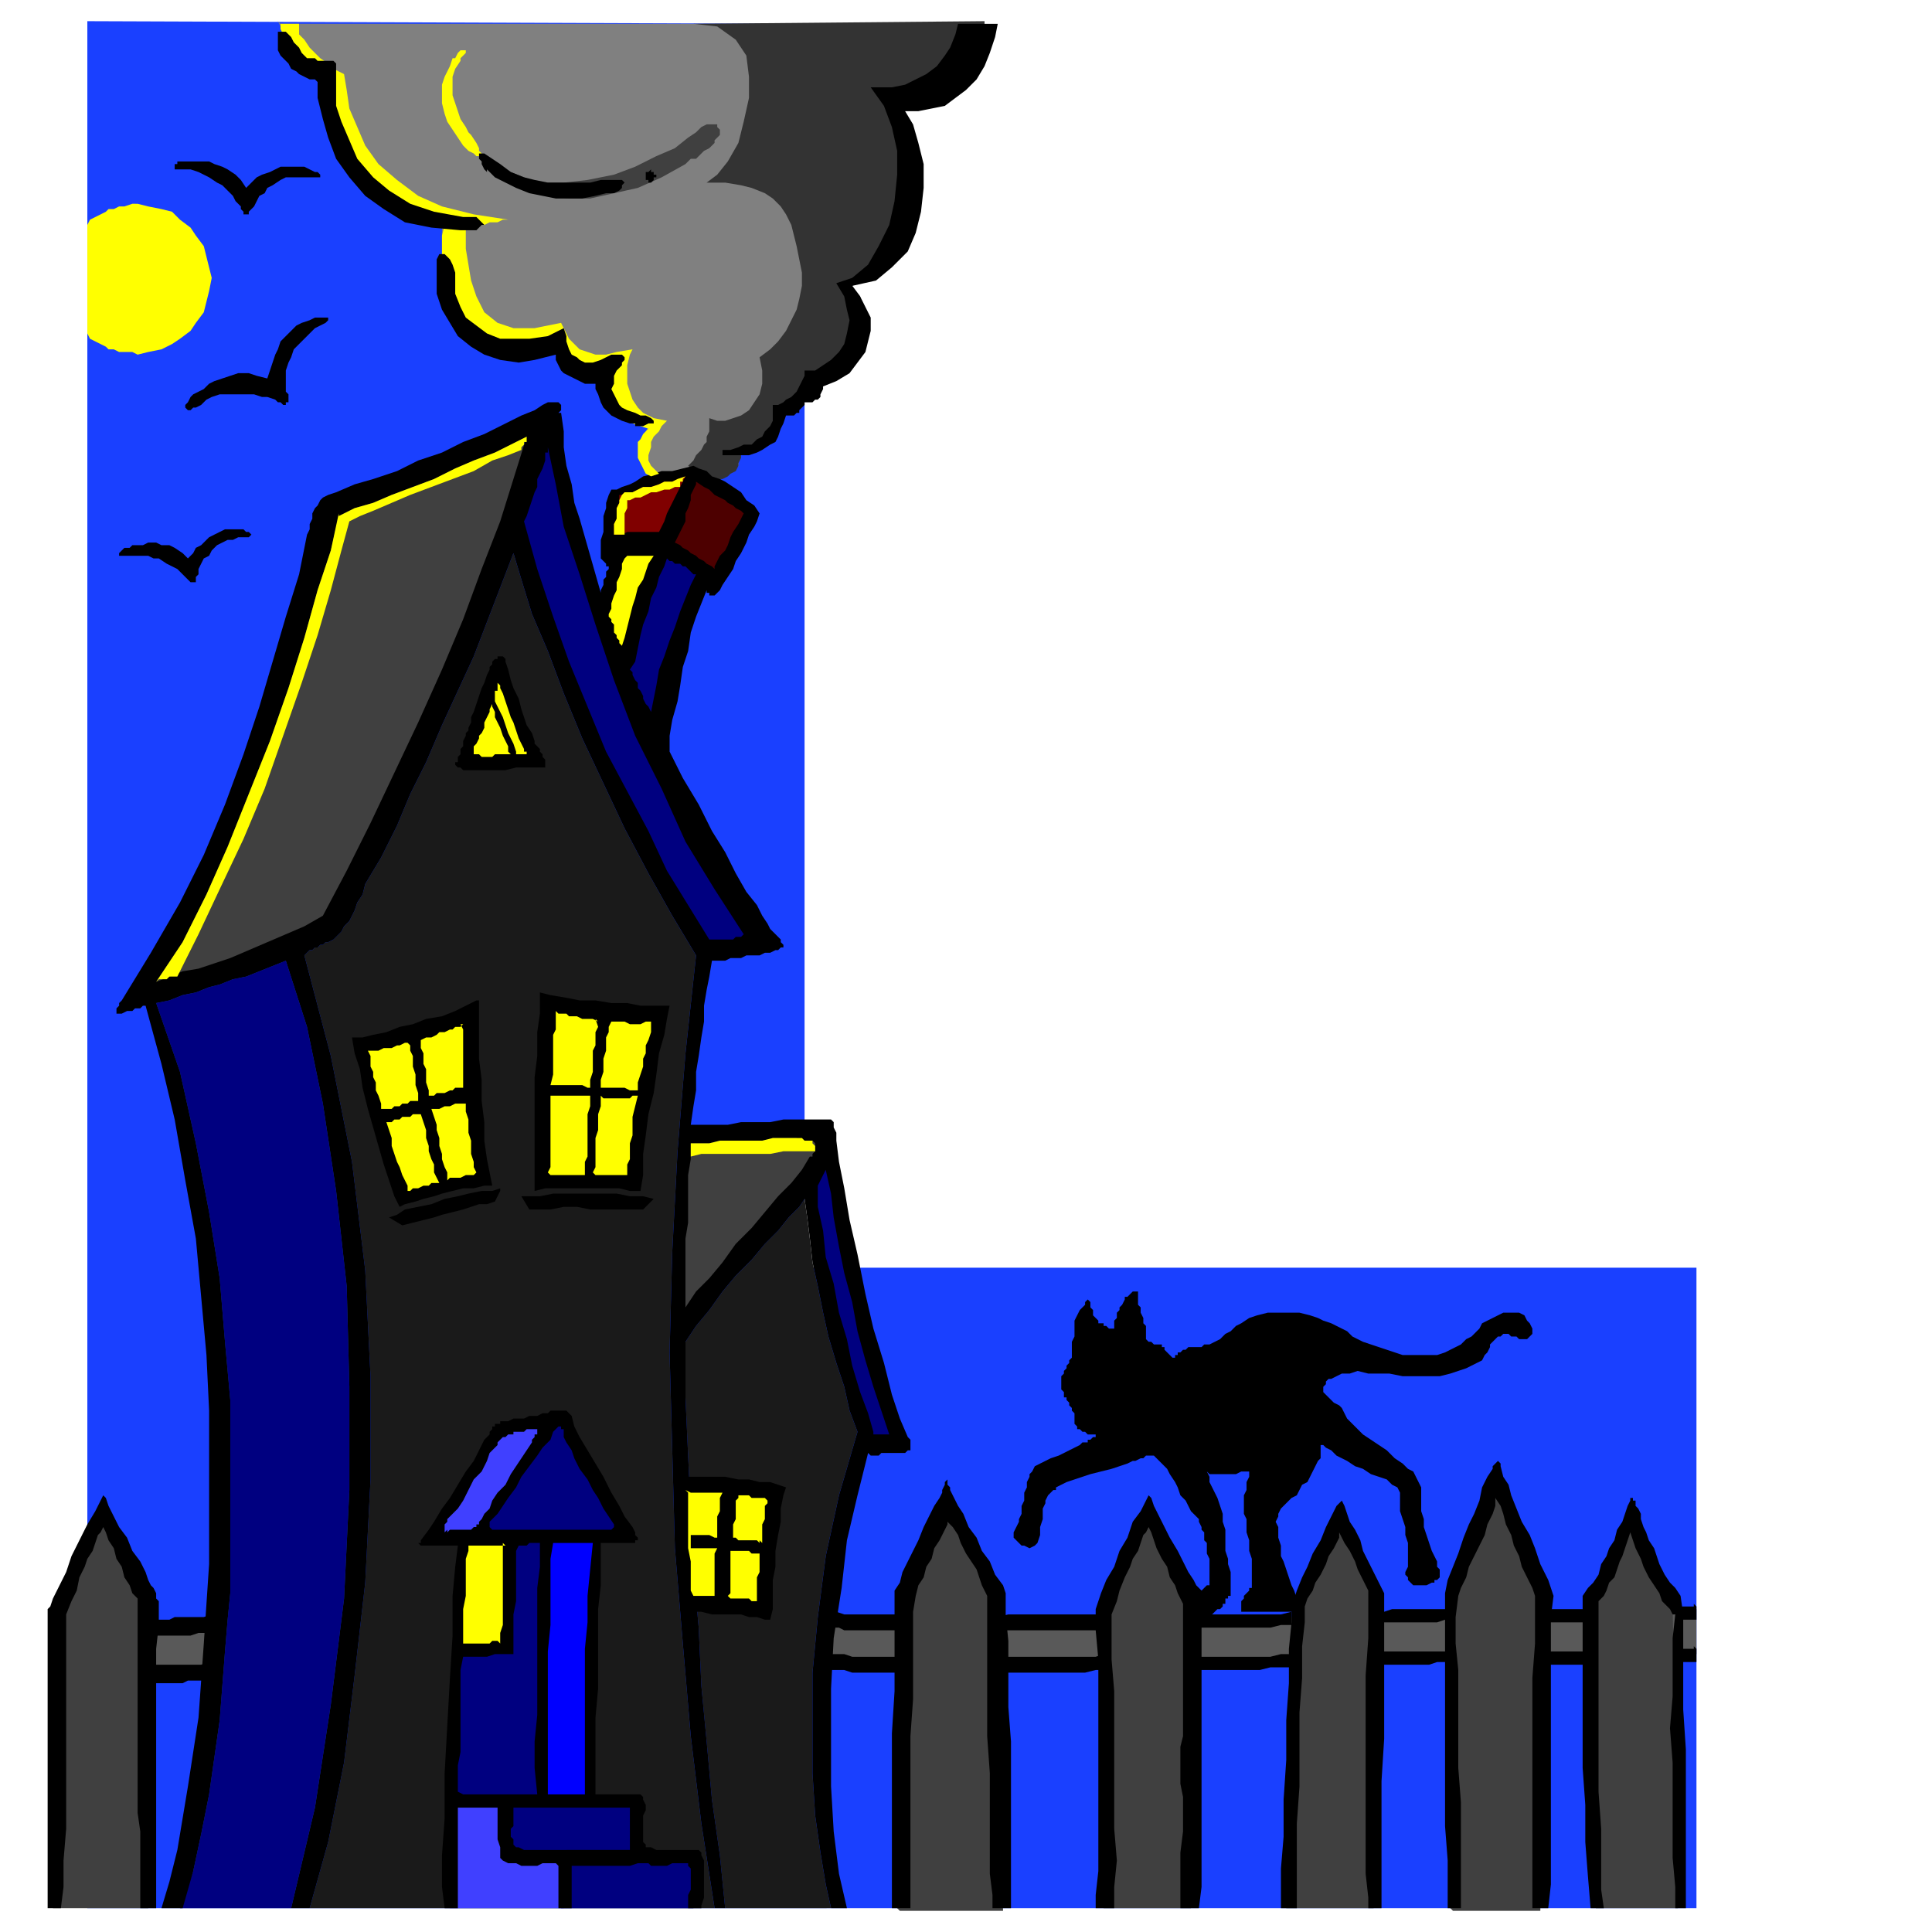
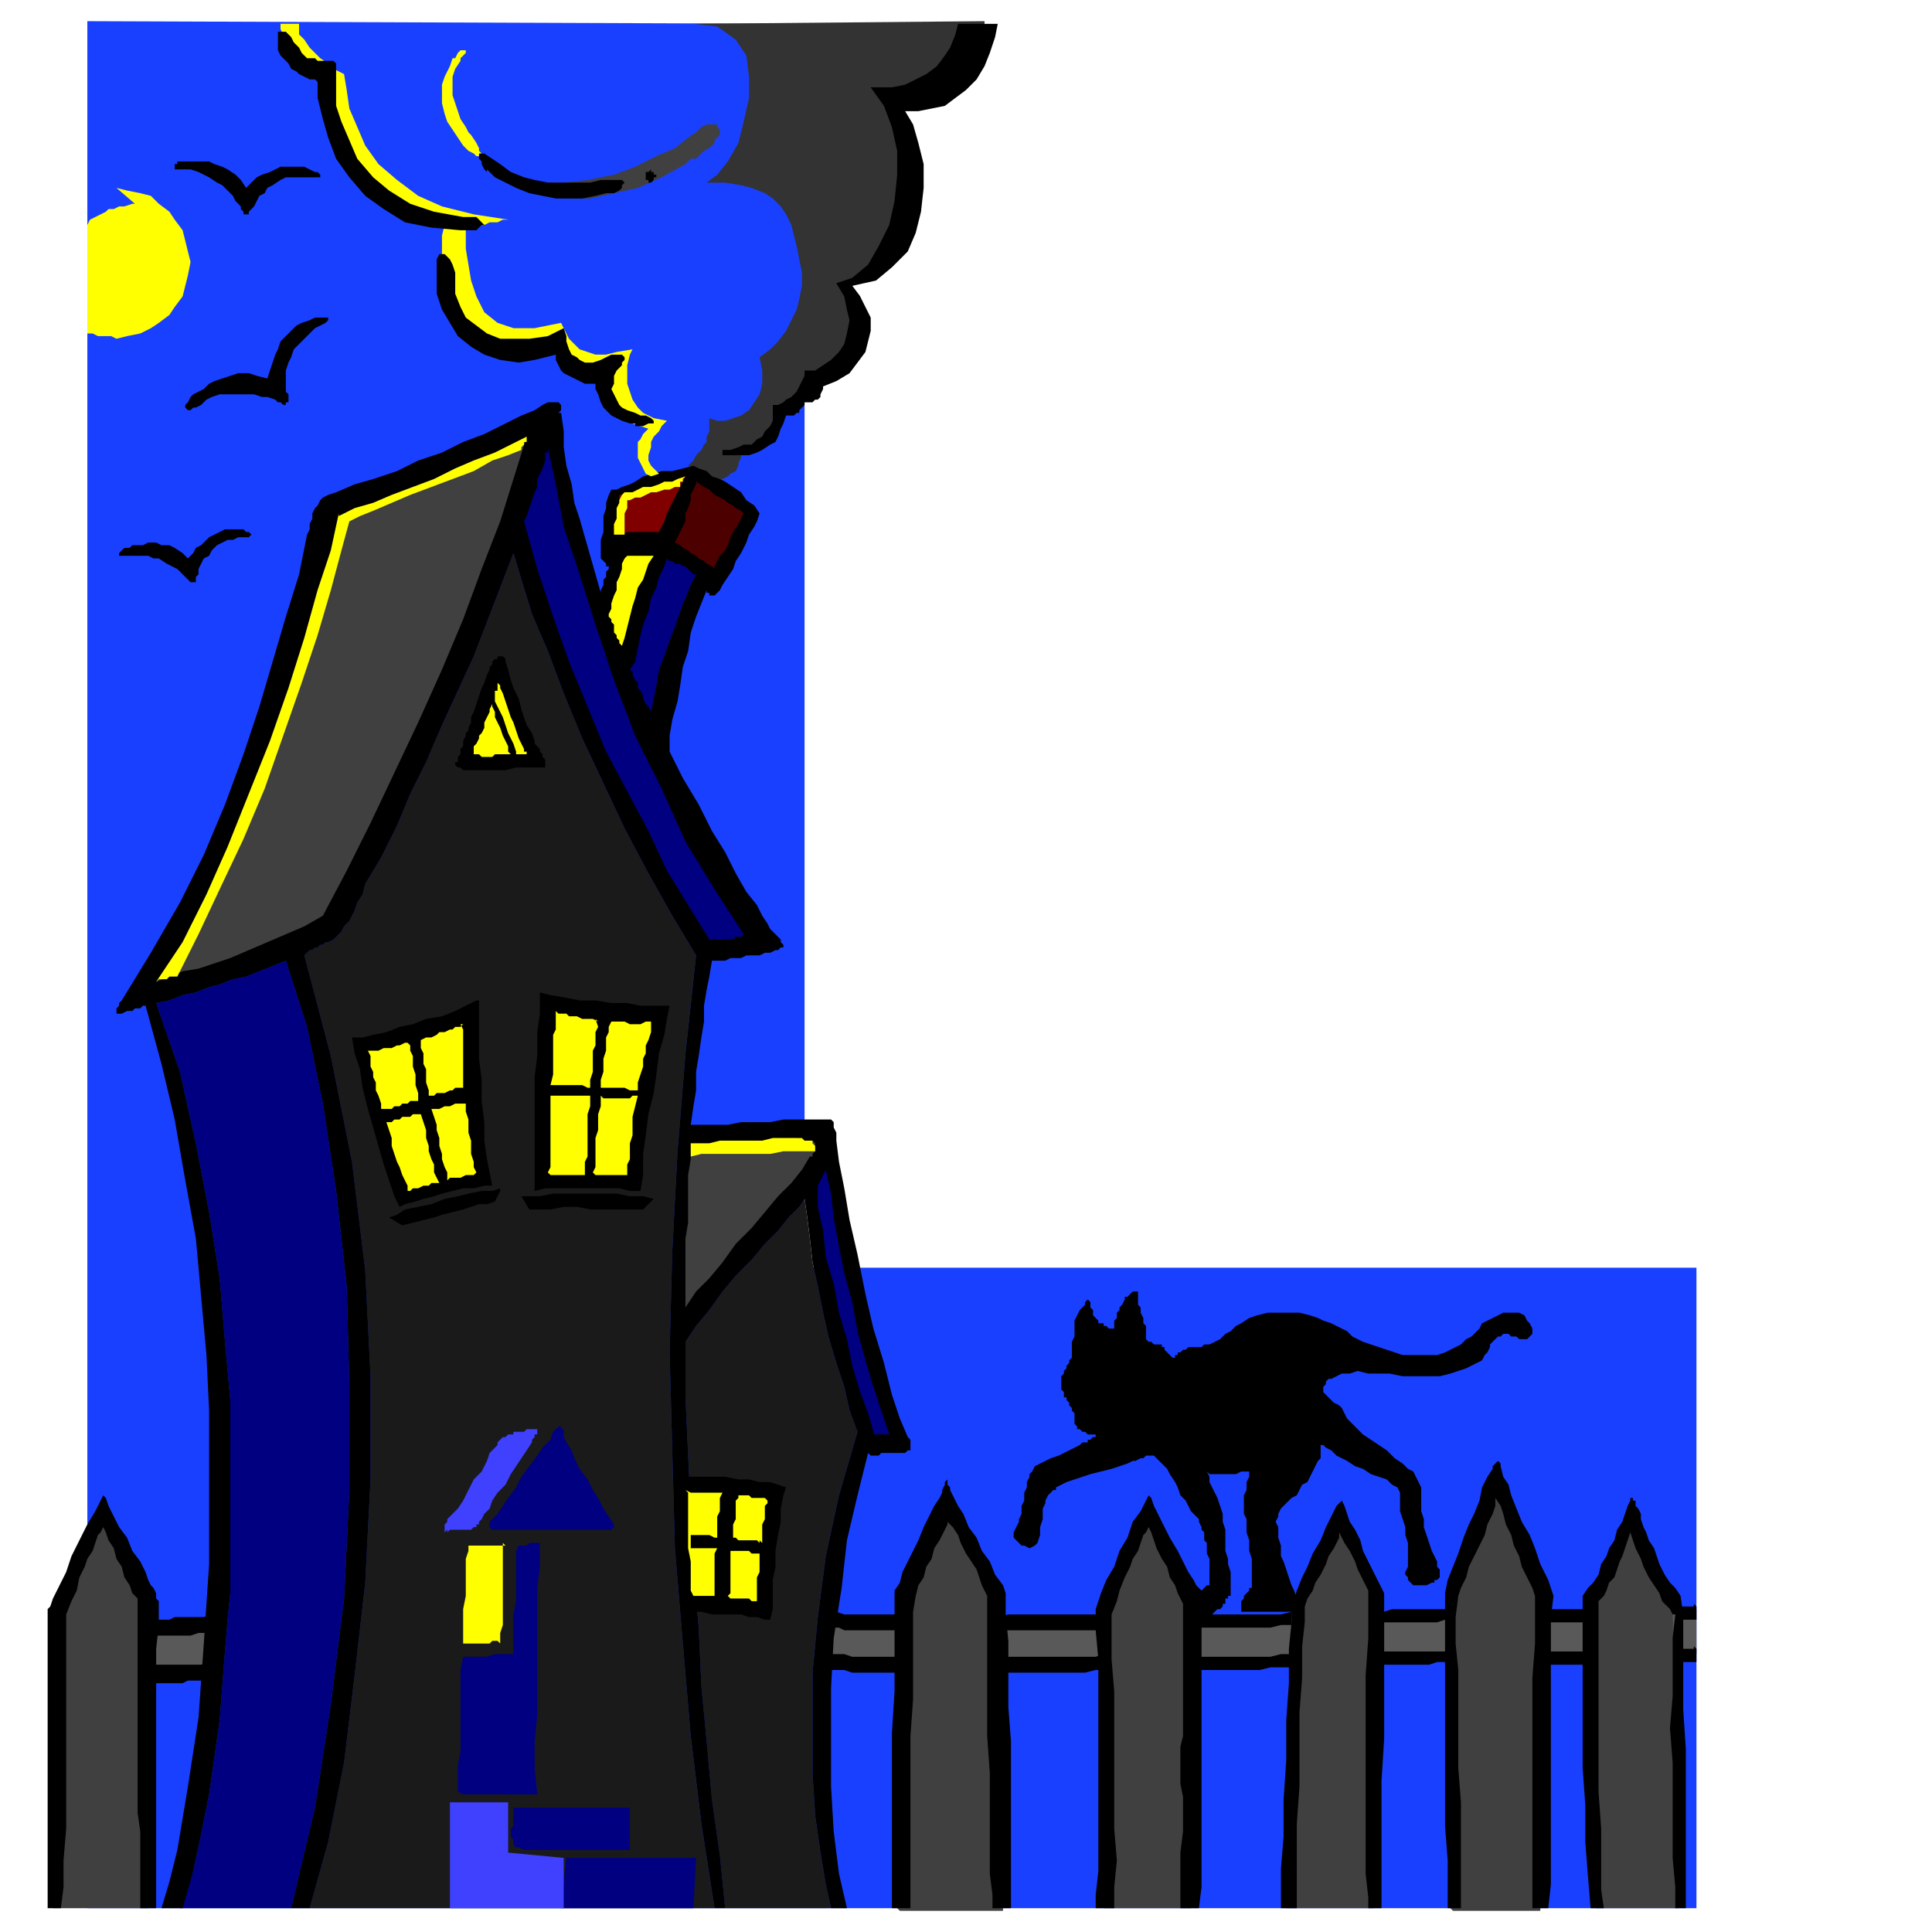
<svg xmlns="http://www.w3.org/2000/svg" fill-rule="evenodd" height="97.333" preserveAspectRatio="none" stroke-linecap="round" viewBox="0 0 730 730" width="97.333">
  <style>.pen1{stroke:none}.brush5{fill:#ff0}.brush6{fill:#404040}.brush7{fill:navy}.brush8{fill:#1a1a1a}.brush9{fill:#4040ff}.brush11{fill:#000}</style>
  <path class="pen1" fill-rule="nonzero" style="fill:#1a40ff" d="m33 8 271 1v470h337v242H33V9z" />
-   <path class="pen1" fill-rule="nonzero" style="fill:gray" d="m105 8 1 2 1 3 1 2 1 2 1 2 2 2 1 2 2 2 2 1 2 1 1 4 2 6 2 7 3 8 4 8 5 7 6 7 7 5 8 3 10 1v17l1 7 3 8 4 6 5 5 8 3 10 1 12-2v3l1 2 2 3 1 2 2 2 2 1 2 1h5l3-1v3l1 2v3l2 2 1 2 2 2 2 2 3 1 3 2 3 1-1 2-1 2v2l-1 2v4l1 2 1 1 2 2 2 1 11-1 9 4 2-1h2l1-1 2-1 1-1 2-1 1-1v-2l1-2v-2h2l2-1 2-2 2-1 2-1 1-2 1-2 1-1 1-3 1-2h1l2-1 1-1 1-1 1-1v-2l1-1v-2l1-2 1-3V9H106z" />
  <path class="pen1" fill-rule="nonzero" style="fill:#333" d="M372 8 262 9l9 1 7 5 4 6 1 8v8l-2 9-2 8-4 7-4 5-4 3h7l6 1 4 1 5 2 3 2 3 3 2 3 2 4 1 4 1 4 1 5 1 5v5l-1 5-1 4-2 4-2 4-3 4-3 3-4 3 1 5v5l-1 4-2 3-2 3-3 2-3 1-3 1h-3l-3-1v5l-1 2v2l-1 1-1 2-2 2-1 2-2 2 8 6h2l2-1h1l2-1 1-1 2-1 1-2v-1l1-2v-3l2 1 1-1 2-1 2-1 1-1 2-2 1-2 1-2 1-2 1-2h2v-1l1-1h1l1-2 1-1 1-1 1-2 2-2h4l5-2 4-4 4-4 2-5 3-5 1-5-1-5-1-5-3-4 7-4 5-5 4-6 4-7 2-8 1-8-1-9-1-8-4-8-4-8 4 2h5l5-1 5-3 5-3 5-3 4-5 3-5 1-5V9z" />
  <path class="pen1 brush5" fill-rule="nonzero" d="m171 22-1 3-2 4-1 3v7l1 4 1 3 2 3 2 3 2 3 2 2 2 1 1 1h2v-1l-1-1v-1l-1-2-2-3-1-1-1-2-2-3-1-3-1-3-1-3v-7l1-3 2-3v-1l1-1 1-1v-1h-2l-1 1-1 2z" />
  <path class="pen1 brush6" fill-rule="nonzero" d="m183 59 5 6 6 3 6 4 7 2 8 1h8l9-2 9-2 9-4 9-5 1-1 1-1h2l1-1 1-1 1-1 2-1 1-1 1-1v-1l1-1 1-1v-2l-1-1v-1h-4l-2 1-2 2-3 2-5 4-7 3-8 4-8 3-10 2-9 1h-10l-10-4-9-5z" />
  <path class="pen1 brush7" fill-rule="nonzero" d="m68 721 5-14 3-14 3-15 2-14 2-14 1-13 1-13 1-12 1-10v-73l-2-22-2-24-4-25-5-26-6-27-9-26 5-1 5-2 5-1 5-2 4-1 5-2 5-1 5-2 5-2 5-2 8 25 6 29 5 33 4 36 1 38v39l-2 41-5 40-6 39-9 38z" />
  <path class="pen1 brush8" fill-rule="nonzero" d="M109 721h8l7-25 6-30 4-33 4-35 2-39v-39l-2-40-5-41-8-40-10-38 1-1 1-1h1l1-1h1l1-1h1l1-1h1l2-1 2-2 1-1 1-2 2-2 1-2 1-2 1-3 2-3 1-4 6-10 6-12 5-12 6-12 6-14 6-13 6-13 5-13 5-13 5-13 3 10 4 13 6 14 6 16 7 17 8 17 8 17 9 17 9 16 9 15-4 37-3 37-2 38-1 38 1 37 1 37 3 36 3 35 4 33 5 32z" />
  <path class="pen1 brush7" fill-rule="nonzero" d="m212 721 2-19h49l-1 19h-49z" />
  <path class="pen1 brush9" fill-rule="nonzero" d="M170 681h22v19l21 2v19h-43v-40z" />
  <path class="pen1 brush8" fill-rule="nonzero" d="m274 721-2-20-3-21-2-22-2-21-1-22-2-22-1-22-1-21-1-22v-21l4-6 5-6 5-7 5-6 6-6 5-6 5-5 4-5 4-4 2-3 1 7 1 8 1 9 2 9 2 10 2 9 3 10 3 9 2 9 3 8-7 24-5 23-3 23-2 21v38l1 16 2 14 2 12 2 9h6z" />
  <path class="pen1" fill-rule="nonzero" d="m310 610 52 2h55l74-1h56l94-3v17h-92l-59 1-115 4-65-2v-17zm-228 3-26 1 1 20 21-2 4-19z" style="fill:#595959" />
  <path class="pen1 brush6" fill-rule="nonzero" d="m20 721 2-112 17-36 17 32v116H20z" />
  <path class="pen1 brush11" fill-rule="nonzero" d="m59 379 5-1 5-2 5-1 5-2 4-1 5-2 5-1 5-2 5-2 5-2 8 25 6 29 5 33 4 36 1 38v39l-2 41-5 40-6 39-9 38h7l7-25 6-30 4-33 4-35 2-39v-39l-2-40-5-41-8-40-10-38 1-1 1-1h1l1-1h1l1-1h1l1-1h1l2-1 2-2 1-1 1-2 2-2 1-2 1-2 1-3 2-3 1-4 6-10 6-12 5-12 6-12 6-14 6-13 6-13 5-13 5-13 5-13 3 10 4 13 6 14 6 16 7 17 8 17 8 17 9 17 9 16 9 15-4 37-3 37-2 38-1 38 1 37 1 37 3 36 3 35 4 33 5 32h4l-2-20-3-21-2-22-2-21-1-22-2-22-1-22-1-21-1-22v-21l4-6 5-6 5-7 5-6 6-6 5-6 5-5 4-5 4-4 2-3 1 7 1 8 1 9 2 9 2 10 2 9 3 10 3 9 2 9 3 8-7 24-5 23-3 23-2 21v38l1 16 2 14 2 12 2 9h6l-3-13-2-16-1-17v-37l1-19 3-19 2-18 4-17 4-16 1 1h3l1-1h9l1-1h1v-4l-1-1-3-7-3-9-3-12-4-13-3-13-3-15-3-13-2-12-2-10-1-8v-3l-1-2v-2l-1-1h-18l-5 1h-11l-5 1h-14l1-7 1-6v-7l1-6 1-7 1-6v-6l1-6 1-5 1-6h5l2-1h4l2-1h5l2-1h2l2-1h1l1-1h1v-1l-1-1v-1l-1-1-1-1-2-2-1-2-2-3-2-4-4-5-4-7-4-8-5-8-5-10-6-10-5-10v-6l1-6 2-7 1-6 1-7 2-6 1-7 2-6 2-5 2-5v1h1v1h2l1-1 1-1 1-2 2-3 2-3 1-3 2-3 2-4 1-3 2-3 1-2 1-3-2-3-3-2-2-3-3-2-3-2-2-1-3-1-2-2-3-1-2-1-4 1-4 1h-4l-3 1-4 1-3 2-2 1-3 1-2 1h-2l-1 2-1 3v2l-1 3v6l-1 3v7l1 1 1 1v1h1v1l-1 1v2l-1 1v2l-1 2v1l-2-7-2-7-2-7-2-7-2-6-1-7-2-7-1-7v-6l-1-7h-1l1-1v-2l-1-1h-4l-2 1-3 2-5 2-6 3-8 4-8 3-8 4-9 3-8 4-9 3-7 2-7 3-3 1-2 1-1 1-1 2-1 1-1 2v2l-1 2v2l-1 2-3 15-5 16-5 17-5 17-6 18-7 19-8 19-9 18-11 19-11 18-1 1v1l-1 1v2h2l2-1h2l1-1h2l1-1h1l6 22 5 21 4 23 4 22 2 22 2 22 1 21v58l-1 15-1 15-1 14-1 14-2 13-2 13-2 12-2 12-3 12-3 10h8l4-14 3-14 3-15 2-14 2-14 1-13 1-13 1-12 1-10v-73l-2-22-2-24-4-25-5-26-6-27-9-26z" />
  <path class="pen1 brush6" fill-rule="nonzero" d="m306 437-3 5-4 5-5 5-5 6-5 6-6 6-5 7-5 6-5 5-4 6v-26l1-6v-18l1-6v-6h7l4-1h16l4-1h9l2 1h4l1 1v3l-1 1v1z" />
  <path class="pen1 brush7" fill-rule="nonzero" d="m330 541-2-7-3-8-3-10-2-10-3-10-2-11-3-10-1-10-2-9v-8l3-6 2 9 1 9 2 11 2 10 3 11 2 11 3 11 3 10 3 9 3 9h-6z" />
  <path class="pen1 brush11" fill-rule="nonzero" d="M258 557v27l1 6v11l1 5v3h5l4 1h11l3 1h3l3 1h2l1-4v-11l1-5v-6l1-6 1-5v-5l1-5 1-3-3-1-3-1h-4l-4-1h-4l-5-1h-16z" />
  <path class="pen1 brush5" fill-rule="nonzero" d="m259 563 2 1h12l-1 2v5l-1 2v8h-1l-2-1h-7v6-1h10l-1 2v16h-8l-1-2v-11l-1-5v-21zm16 40 1-1v-16h7l1 1h3v7l-1 2v9h-2l-1-1h-7zm12-21v1l-1-1h-7l-1-1h-1v-5l1-2v-7l1-1v-1h4l1 1h5l1 1v1l-1 1v5l-1 2v7z" />
  <path class="pen1 brush7" fill-rule="nonzero" d="m268 355-8-13-8-13-7-15-8-15-8-15-7-17-7-17-6-17-6-18-5-18 1-2 1-3 1-3 1-3 1-2v-3l1-2 1-2 1-3v-3h1v-2l3 14 3 16 6 18 6 19 7 21 8 21 10 20 9 20 11 18 11 17-1 1h-2l-1 1h-9z" />
  <path class="pen1 brush5" fill-rule="nonzero" d="m209 130-13 3-10-1-7-4-6-5-3-7-2-7-1-7V89l1-4-12-2-9-4-7-4-6-6-5-7-3-7-2-7-1-7-1-6v-6l-3-1-3-1-2-2-2-2-2-3-1-2-2-3v-2l-1-2V9h7v4l2 2 2 3 2 2 2 2 3 2 2 2 2 1 2 1 1 6 1 7 3 7 3 7 5 7 7 6 8 6 9 4 12 3 13 2h-2l-2 1h-3l-2 1h-7v9l1 6 1 6 2 6 3 6 5 4 6 2h8l10-2 1 2 1 2 1 2 2 2 2 2 3 1 3 1h4l4-1 6-1-1 2-1 4v7l1 3 1 3 2 3 2 2 4 2 5 1-2 2-1 2-2 2-1 2v2l-1 3v2l1 2 1 1 2 2-3 1-2-1-1-2-1-2-1-2v-6l1-1 1-2 2-2-3-1-3-1-3-2-2-2-2-2-2-2-1-2v-5l2-3h-11l-3-1-2-1-2-2-2-2-1-3v-3z" />
  <path class="pen1 brush11" fill-rule="nonzero" d="m519 608 1 5h23l3-1h3v-4h-23l-3 1h-3zm-67 1v6h28l4-1h4v-5l-4 1h-32zm-112 1h-21l-3-1h-5l2 6h4l2 1h21v-5zm36 0 1 6h37l3-1v-5h-36l-4 1zm41 15-3 1h-37v6h33l4-1h3v-5zm35 6h24l4-1h8v-5h-4l-4 1h-28v5zm67-2h21l3-1h6v-4h-26l-3 1v4zm58-21v5h24l2-1h3v-4h-23l-3 1h-3zm0 21h21l3-1h5v-4h-26l-3 1v4zm-237-3h-18l-3-1h-8l2 6h6l3 1h18v-6zM80 610l-3 1H66l-2 1h-8l-2-1 2 7h16l3-1h6l-1-6zm2 18h-3l-3 1H56l2 7h11l2-1h9l3-1-1-6zm122-253v8l-1 7v9l-1 8v43l4-1h28l4 1h4l1-6v-8l1-7 1-8 2-8 1-7 1-8 2-7 1-6 1-5h-11l-5-1h-6l-6-1h-6l-5-1-6-1-4-1z" />
  <path class="pen1 brush5" fill-rule="nonzero" d="M246 386v4l-1 3-1 2v3l-1 2v3l-1 3-1 3v3h-3l-2-1h-9v-3l1-3v-5l1-3v-5l1-2v-2l1-2h5l2 1h4l2-1h3zm-21-1 1 3-1 2v5l-1 2v8l-1 3v3h-1l-2-1h-12l1-4v-15l1-2v-7l1 1h3l1 1h3l2 1h4l2 1zm-18 58 1-2v-27h15v4l-1 3v16l-1 2v5h-13zm17 0 1-2v-11l1-3v-6l1-3v-4l1 1h10l1-1h2l-1 4-1 4v7l-1 3v6l-1 2v4h-12z" />
  <path class="pen1 brush11" fill-rule="nonzero" d="M197 452h7l5-1h24l5 1h5l4 1-4 4h-20l-5-1h-5l-5 1h-8l-3-5zm-8-3-3 1h-4l-5 1-4 1-5 1-5 2-5 1-5 1-3 2-3 1 5 3 4-1 4-1 4-1 3-1 4-1 4-1 3-1 3-1h3l3-1 2-4zm-9-71-4 2-4 2-5 2-6 1-5 2-5 1-5 2-5 1-4 1h-4l1 6 2 6 1 7 2 8 2 7 2 7 2 7 2 6 2 6 2 4 2-1 4-1 3-1 4-1 3-1 4-1 4-1h4l4-1h3l-1-5-1-5-1-7v-7l-1-8v-8l-1-8v-22z" />
  <path class="pen1 brush5" fill-rule="nonzero" d="m174 387 1 2v22h-3l-1 1h-1l-2 1h-3l-1 1h-2v-2l-1-3v-5l-1-2v-4l-1-2v-3l2-1h2l2-1 1-1h2l2-1h1l1-1h2l1-1zm-20 7 1 1v2l1 2v4l1 3v4l1 3v3h-3l-1 1h-2l-1 1h-2l-1 1h-4v-2l-1-3-1-2v-3l-1-2v-2l-1-2v-4l-1-2h4l2-1h3l2-1h1l2-1h2zm0 55v-1l-1-2-1-2-1-3-1-2-1-3-1-3v-3l-1-3-1-3h2l1-1h2l1-1h3l1-1h3l1 3 1 3v3l1 3v2l1 3 1 2v3l1 2 1 2h-3l-1 1h-2l-2 1h-2l-1 1h-1zm15-4v-2l-1-2-1-3v-2l-1-3v-3l-1-3v-2l-1-3-1-3h3l2-1h2l2-1h4v3l1 3v5l1 3v5l1 3v2l1 2-1 1h-3l-2 1h-4l-1 1z" />
  <path class="pen1 brush6" fill-rule="nonzero" d="m199 165-6 3-6 3-8 3-7 3-8 4-8 3-8 3-7 3-7 2-6 3-3 13-5 15-5 18-6 19-7 20-8 20-8 20-8 18-9 18-10 15 5-2 5-2 6-1 6-2 6-2 7-3 7-3 7-3 7-3 7-4 9-17 9-18 9-19 9-19 9-20 8-19 7-19 7-18 5-16 5-16z" />
  <path class="pen1 brush5" fill-rule="nonzero" d="m230 232 1-2v-2l1-3 1-2v-3l1-2 1-3v-2l1-2 1-1h10l-2 3-1 3-1 3-2 3-1 4-1 3-1 4-1 4-1 4-1 3-1-1v-1l-1-1v-1l-1-1v-3l-1-1v-1l-1-1z" />
  <path class="pen1 brush7" fill-rule="nonzero" d="m238 253 2-3 1-5 1-5 1-4 2-5 1-5 2-4 1-4 2-4 1-3 1 1h1l1 1h2l1 1h1l1 1 1 1 1 1h1l-2 4-2 5-2 5-2 6-2 5-2 6-2 5-1 6-1 5-1 5-1-2-1-1-1-2v-1l-1-2-1-1v-2l-1-1-1-2v-1z" />
  <path class="pen1" fill-rule="nonzero" style="fill:maroon" d="M234 187v3l-1 2v4l-1 2v4h3l2-1h12l1-2 1-2 1-3 1-2 1-2 1-2 1-2 1-2 1-2 1-2-3 1-2 1h-3l-2 1-3 1h-3l-2 1-2 1h-3l-1 1z" />
  <path class="pen1" fill-rule="nonzero" style="fill:#4d0000" d="m263 182 3 2 2 1 2 2 2 1 2 1 1 1 2 1 1 1 2 1 1 1-1 2-1 2-2 3-1 2-1 3-1 2-2 2-1 2-1 2v1l-1-1-2-1-1-1-2-1-1-1-2-1-1-1-2-1-1-1-2-1 1-2 1-2 1-2 1-2v-3l1-2 1-3v-2l1-2 1-2z" />
  <path class="pen1 brush11" fill-rule="nonzero" d="M202 281v-1l-1-3-2-3-1-3-1-3-1-4-2-4-1-3-1-4-1-3v-1l-1-1h-2v1h-1l-1 1v1l-1 1v1l-1 2-1 3-1 2-1 3-1 3-1 3-1 2v2l-1 2v1l-1 1v1l-1 2v2l-1 1v2l-1 1v2h-1v1l1 1h1l1 1h16l4-1h11v-3l-1-1v-1l-1-1v-1l-1-1z" />
  <path class="pen1 brush5" fill-rule="nonzero" d="M182 285v1l-1-1h-2v-3l1-1 1-2v-1l1-1 1-2v-2l1-2 1-2v-1l1-2v1l1 2v2l1 2 1 2 1 3 1 2 1 2v2l1 1h-6l-1 1h-4zm13 0h1-1v-1l-1-3-1-2-1-2-1-3-1-3-1-2-1-2-1-2v-4h1v-3l1 1v1l1 2 1 3 1 3 1 3 1 2 1 3 1 3 1 2 1 2v1h1v1h-3z" />
  <path class="pen1 brush11" fill-rule="nonzero" d="M240 160h-2l-3-1-2-1-2-1-2-2-1-1-1-2-1-3-1-2v-2h-4l-2-1-2-1-2-1-2-1-1-1-1-2-1-2v-2l-8 2-6 1-7-1-6-2-5-3-5-4-3-5-3-5-2-6V98l1-2h2l1 1 1 1 1 2 1 3v8l2 5 2 4 4 3 4 3 5 2h11l7-1 6-3 1 3v2l1 3 1 2 2 1 1 1 2 1h3l3-1 4-2h4l1 1v1l-1 1v1l-2 2-1 2v3l-1 2 1 2 1 2 1 2 1 1 2 1 3 1 2 1h2l2 1 1 1v1h-2l-2 1h-3zm-66-73-11-1-10-2-8-5-7-5-6-7-5-7-3-8-2-7-2-8v-6l-1-1h-2l-2-1-2-1-1-1-2-1-1-2-1-1-2-2-1-2v-7h3l1 1 1 1 1 2 2 2 1 2 1 1 1 1h3l1 1h6l1 1v16l2 6 3 7 3 7 6 7 6 5 8 5 9 3 11 2h5l1 1 1 1 1 1h-1l-1 1-1 1h-5zm10-23 3 3 4 2 4 2 5 2 5 1 5 1h10l5-1 4-1h3l2-1 1-1v-1l1-1-1-1h-8l-4 1h-16l-5-1-4-1-5-2-4-3-3-2-3-2h-2v2l1 1v1l1 2 1 1zm61 4 1 1 1-1v-1h1v-1h-1v-1h-1v-1l-1 1h-1v3h1v1h1zm59 84v1l-1 1-1 1v1h-1l-1 1h-3l-1 3-1 2-1 3-1 2-2 1-3 2-2 1-3 1h-10v-2h3l3-1 2-1h3l2-2 2-1 1-2 2-2 1-2v-6h2l2-1 1-1 2-1 1-1 1-1 1-2 1-2 1-2v-2h4l3-2 3-2 3-3 2-3 1-4 1-5-1-4-1-5-3-5 6-2 6-5 4-7 4-8 2-9 1-10v-9l-2-9-3-8-5-7h8l5-1 4-2 4-2 4-3 3-4 2-3 2-5 1-4h15l-1 5-2 6-2 5-3 5-4 4-4 3-4 3-5 1-5 1h-5l3 5 2 7 2 8v9l-1 9-2 8-3 7-6 6-6 5-9 2 3 4 2 4 2 4v5l-1 4-1 4-3 4-3 4-5 3-5 2v1l-1 2v1l-1 1h-1l-1 1h-3zM115 67h-7l-2 1-3 2-2 1-1 2-2 1-1 2-1 2-1 1-1 1v1h-2v-1l-1-1v-1l-2-2-1-2-2-2-2-2-2-1-3-2-2-1-2-1-3-1h-6v-2h1v-1h12l2 1 3 1 2 1 3 2 2 2 2 3 2-2 2-2 2-1 3-1 2-1 2-1h9l2 1 2 1h1l1 1v1h-6zm4 57-2 2-2 2-2 2-2 2-1 3-1 2-1 3v8l1 1v3h-1v1h-1l-1-1h-1l-1-1-3-1h-2l-3-1H83l-3 1-2 1-2 2-2 1h-1l-1 1h-1l-1-1v-1l1-1 1-2 1-1 2-1 2-1 2-2 2-1 3-1 3-1 3-1h4l3 1 4 1 1-3 1-3 1-3 1-2 1-3 2-2 2-2 2-2 2-1 3-1 2-1h5v1l-1 1-2 1-2 1zm-29 79-2 1h-2l-2 1-2 1-2 2-1 2-2 1-1 2-1 2v2l-1 1v2h-2l-1-1-1-1-1-1-2-2-2-1-2-1-3-2h-2l-2-1H45v-1l1-1 1-1h2l1-1h4l2-1h3l2 1h3l2 1 3 2 2 2 2-2 1-2 2-1 2-2 1-1 2-1 2-1 2-1h7l1 1h1l1 1-1 1h-4z" />
  <path class="pen1 brush5" fill-rule="nonzero" d="m128 194-3 14-5 15-5 18-6 19-7 20-8 20-8 20-8 18-9 18-10 15 1-1h3l1-1h3l8-16 8-17 9-19 8-19 7-20 7-20 6-18 5-17 4-15 3-11 4-2 5-2 7-3 7-3 8-3 8-3 8-3 7-4 6-2 5-2v-1l1-1v-1h1v-2l-6 3-6 3-8 3-7 3-8 4-8 3-8 3-7 3-7 2-6 3zm109-5h1l2-1h2l2-1 2-1h2l3-1h2l2-1h2v-2h1v-1l1-1-3 1-2 1h-3l-2 1-3 1h-3l-2 1-2 1h-3l-1 1-1 2v1l-1 2v4l-1 2v4h4v-8l1-2v-3z" />
-   <path class="pen1 brush11" fill-rule="nonzero" d="M263 699h-15l-2-1h-2v-1l-1-1v-10l1-2v-2l-1-2v-1l-1-1h-17v-29l1-11v-30l1-9v-16h13v-1h1v-1l-1-1v-1l-1-2-3-4-2-4-3-5-3-6-3-5-3-5-3-5-2-4-1-4-1-1-1-1h-6l-1 1h-2l-2 1h-3l-2 1h-4l-2 1h-3v1h-2v1h-1v1l-1 1v1l-2 2-2 4-2 4-3 4-3 5-3 5-3 4-3 5-2 3-3 4v1h-1l1 1h14l-1 8-1 11v15l-1 16-1 18-1 18v17l-1 14v12l1 8h5v-38h15v12l1 3v4l1 1 2 1h3l2 1h6l2-1h5l1 1v16h5v-16h22l3-1h4l1 1h6l2-1h6v1l1 1v8l-1 2v5h5v-1l1-3v-14l-1-2v-1l-1-1z" />
-   <path class="pen1" fill-rule="nonzero" style="fill:#00f" d="M220 678h-13v-54l1-10v-25l1-6h15l-1 10-1 10v10l-1 10v55z" />
  <path class="pen1 brush7" fill-rule="nonzero" d="m213 543 1 2 2 3 1 3 2 4 3 4 2 4 2 3 2 4 2 3 2 3v1l-1 1h-45l-1-1v-2l1-1 2-2 2-3 2-3 3-4 2-4 3-4 3-4 2-3 3-3 1-3 1-1 1-1h1v1h1v3z" />
  <path class="pen1 brush9" fill-rule="nonzero" d="m169 578-1 1v-3l1-1v-1l1-1 1-1 2-2 2-3 2-4 2-4 3-3 2-4 1-3 2-2 1-1v-1l1-1 1-1h1l1-1h2v-1h4l1-1h4v2h-1v1l-1 1v1l-2 3-2 3-2 3-2 3-2 4-3 3-2 3-1 3-2 2-1 2-1 1v1h-1v1h-1l-1 1h-8l-1 1z" />
  <path class="pen1 brush5" fill-rule="nonzero" d="M190 583v31l-1 3v4l-1-1h-2l-1 1h-10v-13l1-5v-14l1-3v-2h14z" />
  <path class="pen1 brush7" fill-rule="nonzero" d="M173 677v-10l1-5v-31l1-5h9l3-1h7v-15l1-5v-19l1-2h3l1-1h4v9l-1 8v48l-1 10v10l1 10h-28l-2-1zm41 22h-16l-2-1h-1l-1-1v-2l-1-1v-3l1-1v-7h44v16h-24z" />
  <path class="pen1 brush11" fill-rule="nonzero" d="M18 721h5l1-8v-10l1-12v-81l2-5 2-4 1-5 2-4 1-3 2-3 1-3 1-3 1-1 1-2 1 2 1 3 2 3 1 4 2 3 1 4 2 3 1 3 2 2v81l1 7v29h6v-98l1-9v-9l-1-1v-2l-1-2-1-1-1-2-1-3-2-4-3-4-2-5-3-4-2-4-2-4-1-3-1-1-1 2-2 4-3 5-3 6-3 6-2 6-3 6-2 4-1 3-1 1v113z" />
  <path class="pen1 brush5" fill-rule="nonzero" d="M298 430h-6l-4 1h-16l-4 1h-7v5l4-1h26l5-1h12v-2l-1-1v-1h-3l-1-1h-5z" />
  <path class="pen1 brush11" fill-rule="nonzero" d="M487 609h-18v-4l1-1v-1l1-1 1-1v-1h1v-11l-1-3v-4l-1-3v-5l-1-2v-7l1-2v-3l1-2v-2h-3l-2 1h-10l-1-1 1 2v2l1 2 1 2 1 2 1 3 1 3v3l1 3v8l1 3v2l1 3v9h-1v1h-1v2h-1v1l-1 1h-1l-1 1-1 1-1 1h-5l-1-1h-1v-3l1-2 1-1 1-1 1-2 1-1 1-1h1v-10l-1-2v-4l-1-1v-3l-1-1v-1l-1-2v-1l-1-1-1-1-1-1-1-2-1-2-2-2-1-3-1-2-2-3-1-2-2-2-1-1-1-1-1-1h-3l-1 1h-1l-2 1h-1l-2 1-3 1-3 1-4 1-4 1-3 1-3 1-3 1-2 1-2 1v1h-1l-1 1-1 1-1 2v1l-1 2v4l-1 3v3l-1 3-1 1-2 1-2-1h-1l-2-2-1-1v-2l1-2 1-2v-1l1-2v-3l1-2v-3l1-2v-2l1-2v-1l1-1 1-2 2-1 2-1 2-1 3-1 2-1 2-1 2-1 2-1 1-1h2v-1h1l1-1h1v-1h-3l-1-1h-1l-1-1h-1v-1l-1-1v-4l-1-1v-1l-1-1v-1l-1-1v-1h-1v-2l-1-1v-5l1-1v-1l1-1v-1l1-1v-1l1-1v-6l1-2v-6l1-2 1-2 1-1 1-1v-1l1-1 1 1v2l1 1v2l1 1 1 1v1h2v1h1l1 1h2v-3l1-1v-2l1-1v-1l1-1 1-2v-1h1l1-1 1-1h2v5l1 1v2l1 2v2l1 1v5l1 1h1l1 1h3v1h1v1l1 1 1 1 1 1h1v-1h1v-1h1l1-1h1l1-1h5l1-1h2l2-1 2-1 2-2 2-1 2-2 2-1 3-2 3-1 4-1h12l4 1 3 1 2 1 3 1 2 1 2 1 2 1 2 2 2 1 2 1 3 1 3 1 3 1 3 1 3 1h13l3-1 2-1 2-1 2-1 2-2 2-1 1-1 2-2 1-2 2-1 2-1 2-1 2-1h6l2 1 1 2 1 1 1 2v2l-1 1-1 1h-3l-1-1h-2l-1-1h-2l-1 1h-1l-1 1-1 1-1 1v1l-1 2-1 1-1 2-2 1-2 1-2 1-3 1-3 1-4 1h-14l-5-1h-8l-4-1-3 1h-3l-2 1-2 1h-1l-1 1v1l-1 1v2l1 1 1 1 1 1 1 1 2 1 1 1 1 2 1 2 2 2 2 2 2 2 3 2 3 2 3 2 3 3 3 2 2 2 2 1 1 2 1 2 1 2v9l1 3v3l1 3 1 3 1 3 1 2 1 2v2l1 1v3l-1 1h-1v1h-1l-2 1h-5l-1-1-1-1v-1l-1-1v-1l1-2v-9l-1-3v-3l-1-3-1-3v-7l-1-2-2-1-2-2-3-1-3-1-3-2-3-1-3-2-4-2-2-2-2-1-1-1h-1v5l-1 1-1 2-1 2-1 2-1 2-2 1-1 2-1 2-2 1-1 1-2 2-1 1-1 2v1l-1 2 1 2v4l1 3v4l1 2 1 3 1 3 1 3 1 2 1 3v4l-1 1h-1z" />
-   <path class="pen1 brush5" fill-rule="nonzero" d="M51 77h-1l-3 1h-2l-2 1h-2l-1 1-2 1-2 1-2 1-1 2v41l1 2 2 1 2 1 2 1 1 1h2l2 1h5l2 1 4-1 5-1 4-2 3-2 4-3 2-3 3-4 1-4 1-4 1-5-1-4-1-4-1-4-3-4-2-3-4-3-3-3-4-1-5-1-4-1z" />
+   <path class="pen1 brush5" fill-rule="nonzero" d="M51 77h-1l-3 1h-2l-2 1h-2l-1 1-2 1-2 1-2 1-1 2v41h2l2 1h5l2 1 4-1 5-1 4-2 3-2 4-3 2-3 3-4 1-4 1-4 1-5-1-4-1-4-1-4-3-4-2-3-4-3-3-3-4-1-5-1-4-1z" />
  <path class="pen1 brush11" fill-rule="nonzero" d="M640 622v1h-6v5h7v-5zm0-16v1h-6v5h7v-5z" />
  <path class="pen1 brush6" fill-rule="nonzero" d="m339 721 3-117 17-35 17 34 3 119h-39zm78 0V609l19-37 16 34-2 115h-32zm69 0 4-114 17-36 13 30-1 120h-33zm62 0V602l19-45 17 45-2 120h-33zm55 0-2-116 16-34 15 36 2 114h-30z" />
  <path class="pen1 brush11" fill-rule="nonzero" d="m632 610-1-2-3-3-1-3-2-3-2-3-2-4-1-3-2-4-1-3-1-3-1 3-1 3-1 3-1 2-1 3-1 3-2 2-1 3-1 2-2 2v72l1 14v23l1 7h-5l-1-12-1-13v-14l-1-14v-65l2-3 2-2 2-3 1-4 2-3 1-3 2-3 1-4 2-3 1-3 1-3 1-2v-1h1v1h1v2l1 1 1 2v2l1 3 1 2 1 3 2 3 1 3 1 3 2 4 2 3 2 2 2 3 1 7v36l1 15v60h-4v-8l-1-11v-36l-1-13 1-12v-22l1-9zm-47 111 1-9V611l1-8-2-6-3-6-2-6-2-5-3-5-2-5-2-5-1-4-2-3-1-4v-1l-1-1-1 1-1 1v1l-2 3-2 4-1 5-2 5-2 4-2 5-2 6-2 5-2 5-1 5v88l1 13v18h5v-40l-1-13v-37l-1-10v-10l1-8 1-3 2-4 1-4 2-4 2-4 2-4 1-4 2-4 1-3v-3l2 3 1 3 1 4 2 4 1 4 2 4 1 4 2 4 2 4 1 3v18l-1 13v87h6zm-63 0v-48l1-16v-55l-2-4-2-4-2-4-2-4-1-4-2-4-2-3-1-3-1-3-1-2-2 2-2 4-2 4-2 5-3 5-2 5-2 4-2 5-1 3-1 3v6l-1 10v13l-1 14v15l-1 15v14l-1 12v15h6v-32l1-14v-28l1-13v-12l1-9v-6l1-3 2-3 1-3 2-3 2-4 1-3 2-3 1-2 1-2v-2l1 2 1 2 2 3 1 2 1 2 1 3 1 2 1 2 1 2 1 2v18l-1 14v75l1 9v4h5zm-69 0 1-8v-98l1-6v-3l1-2v-1l-1-1v-1h-1l-1-1-1-1-1-2-2-3-2-4-2-4-3-5-2-4-2-4-2-4-1-3-1-1-1 2-2 4-3 4-2 6-3 5-2 6-3 5-2 5-1 3-1 3v8l1 11v80l-1 9v5h7v-8l1-10-1-12v-52l-1-12v-17l2-5 1-4 2-5 2-4 1-3 2-3 1-3 1-3 1-1 1-2 1 2 1 3 1 3 2 4 2 3 1 4 2 3 1 3 1 2 1 2v50l-1 4v14l1 5v13l-1 8v21h8zm-71 0v-63l-1-13v-25l-1-10v-8l-1-3-3-4-2-5-3-4-2-5-3-4-2-5-2-3-2-4-1-2v-1l-1-1v-2l-1 1v1l-1 2v1l-1 2-2 3-2 4-2 4-2 5-2 4-2 4-2 4-1 4-2 3v38l-1 16v66h7v-65l1-14v-33l1-6 1-4 2-3 1-4 2-3 1-4 2-3 1-2 1-2 1-2v-1l2 2 2 3 1 3 2 4 2 3 2 3 1 3 1 3 1 2 1 2v53l1 14v38l1 8v5h7z" />
</svg>